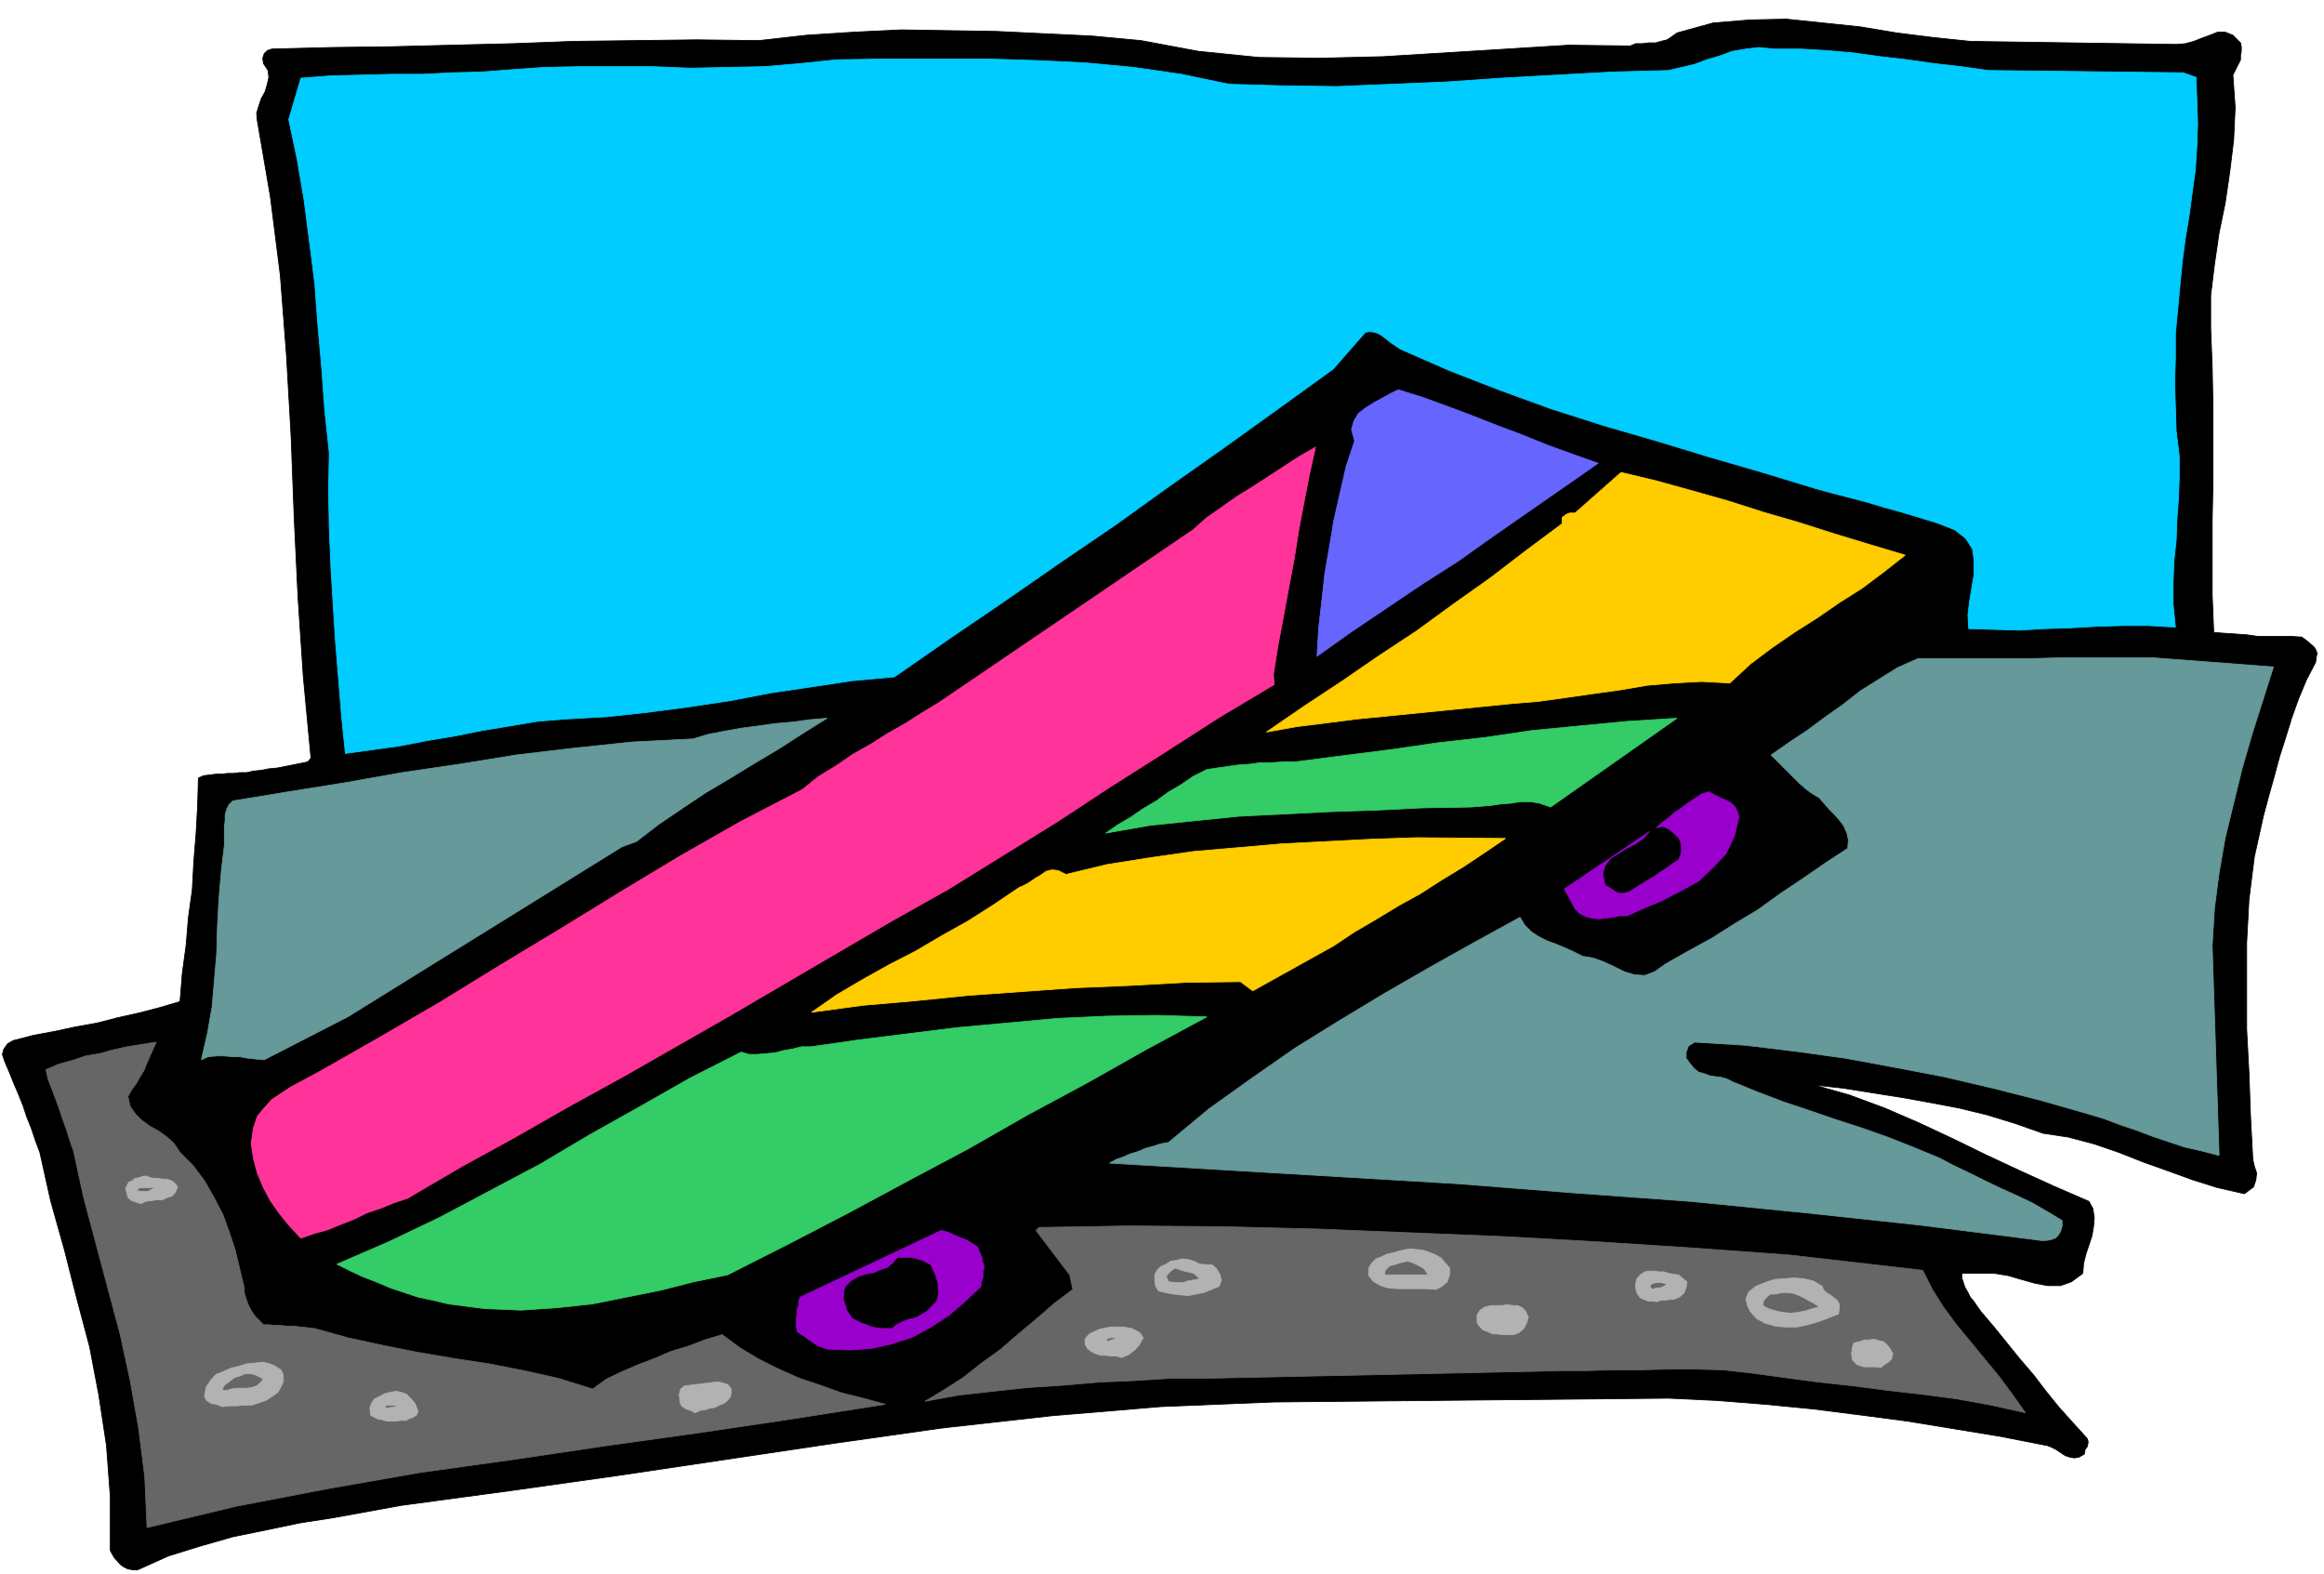
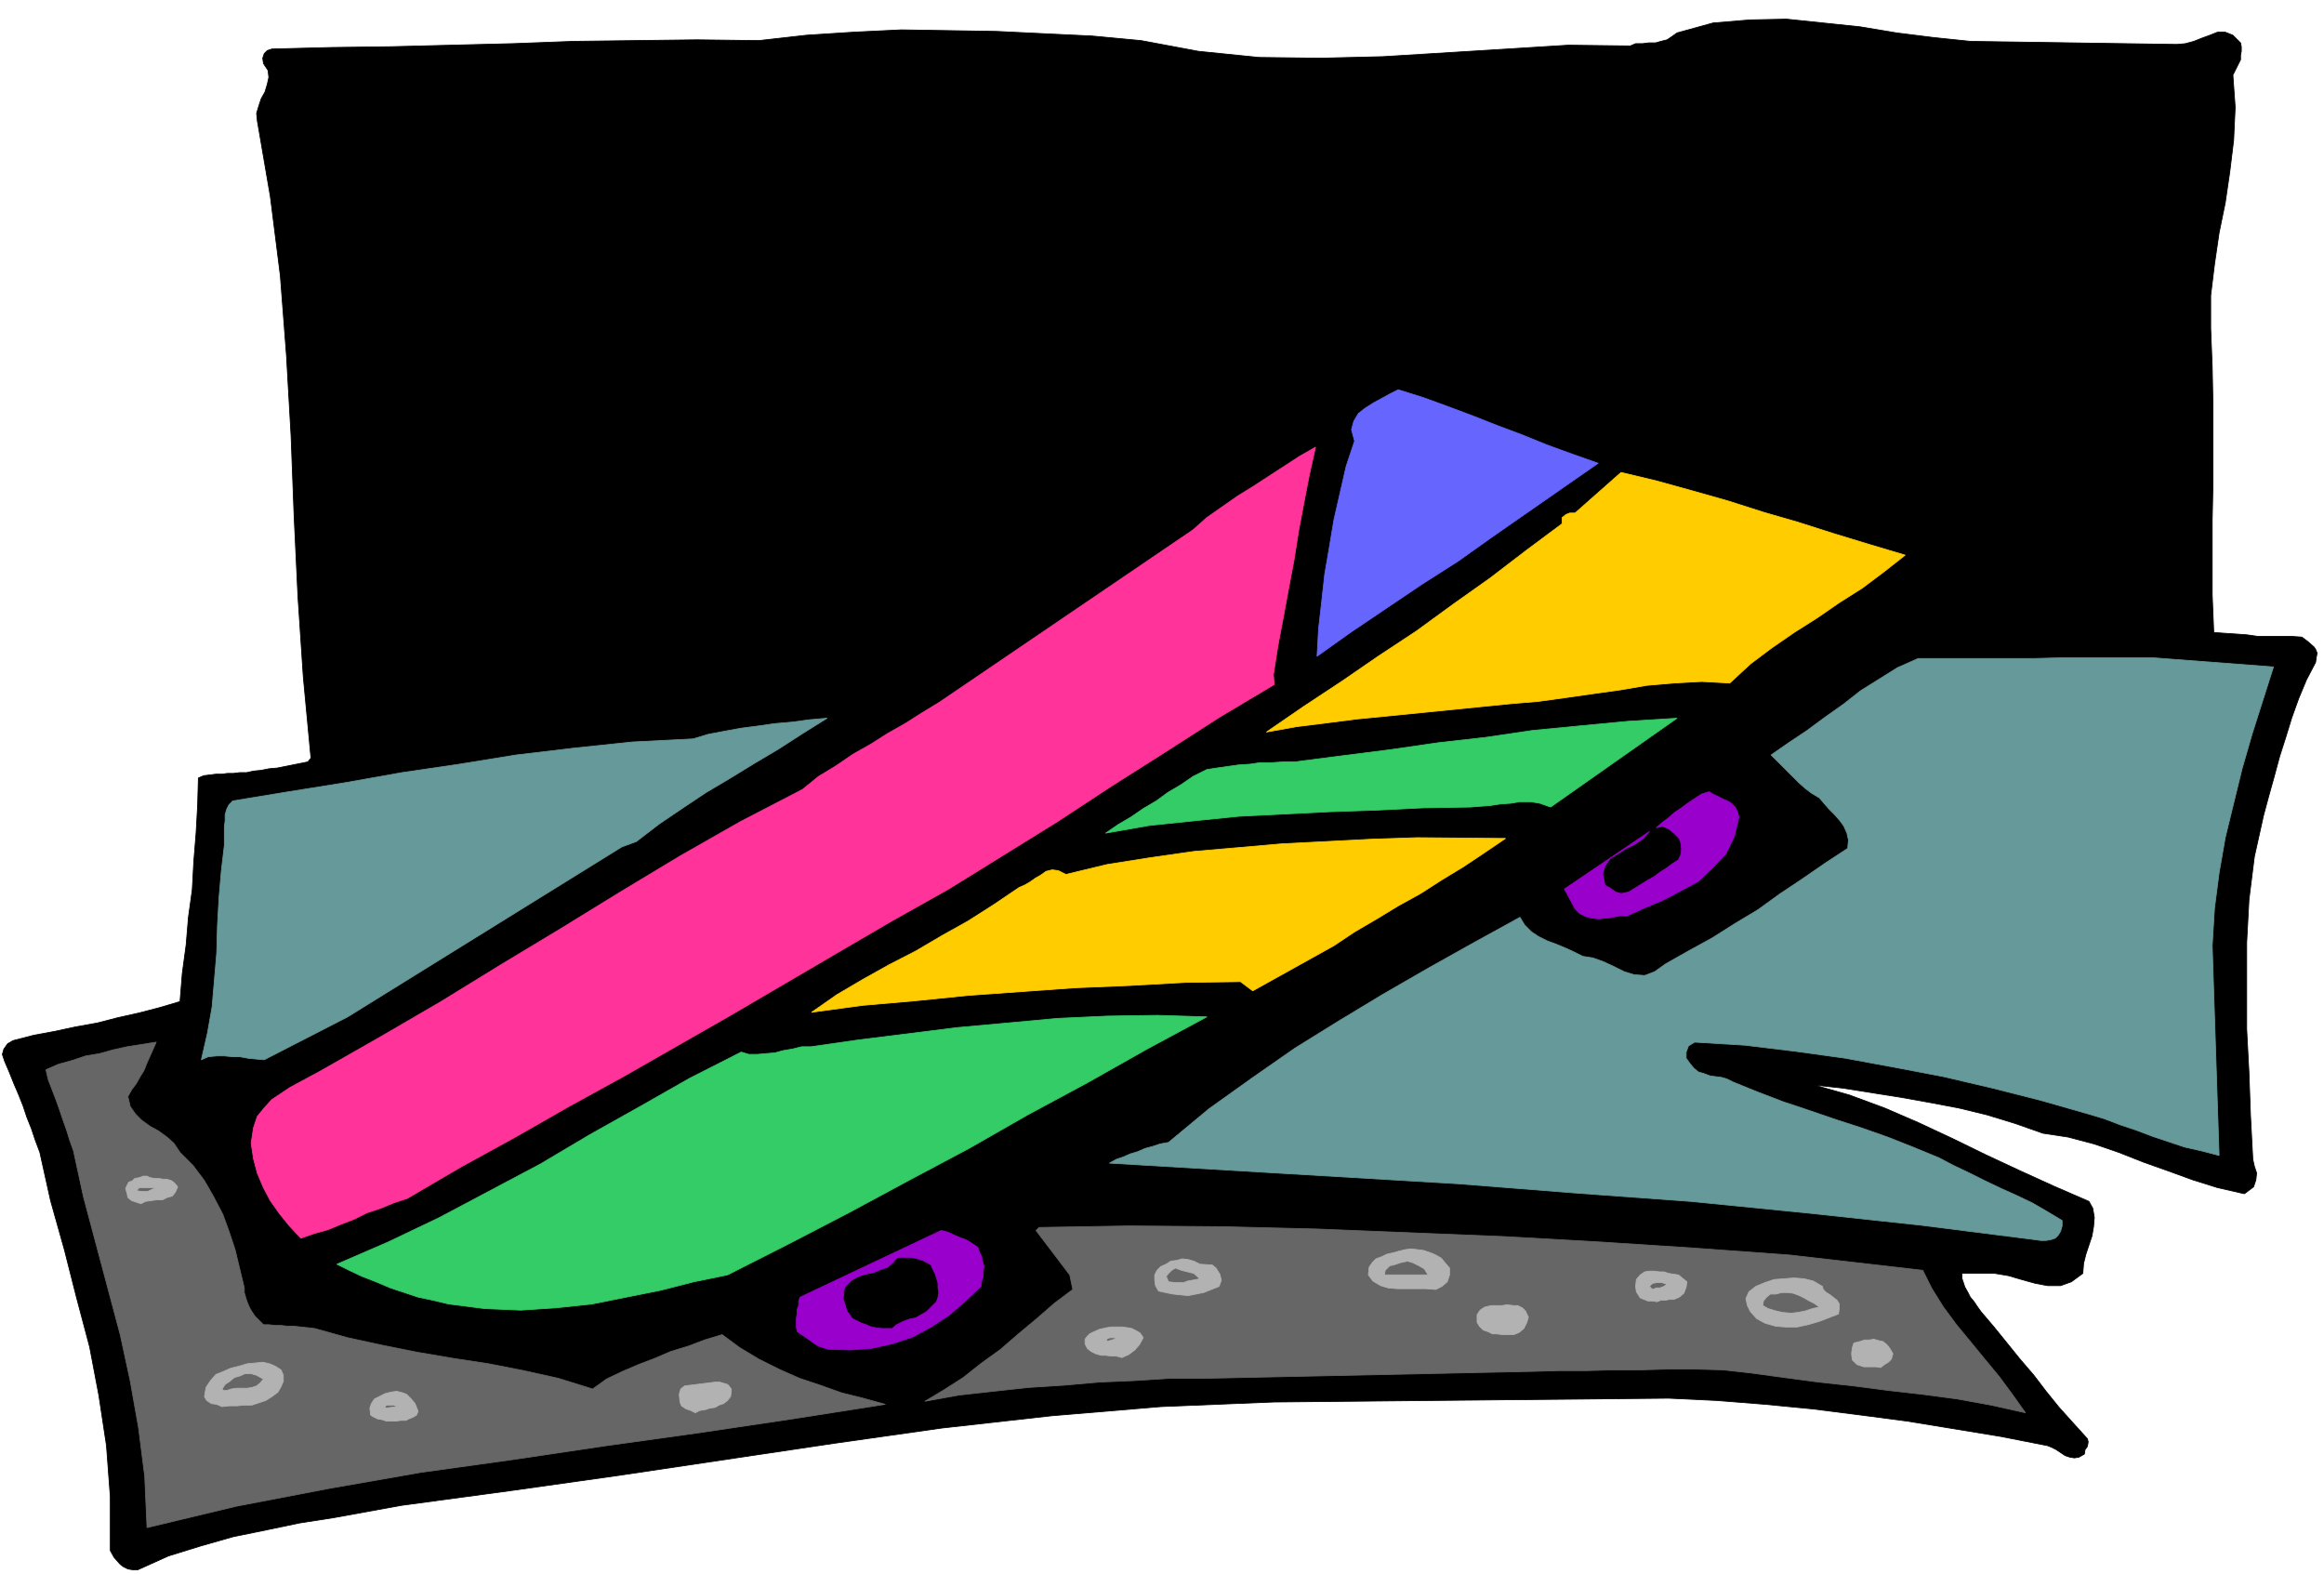
<svg xmlns="http://www.w3.org/2000/svg" fill-rule="evenodd" height="332.04" preserveAspectRatio="none" stroke-linecap="round" viewBox="0 0 3035 2055" width="490.455">
  <style>.brush0{fill:#fff}</style>
  <path style="fill:#000;stroke:#000;stroke-width:1;stroke-linejoin:round" d="m2573 54 270 4 11-1 11-3 10-4 11-4 10-4h10l10 4 10 10 1 5v6l-1 5v6l-5 10-5 10 3 42-2 43-5 41-6 41-8 39-6 41-5 41v43l2 50 1 51v100l-1 49v98l2 49 14 1 15 1 14 1 14 2h43l15 1 8 6 8 7 2 3 2 5-1 5-1 7-12 23-10 24-9 25-8 26-8 25-7 26-7 25-7 26-12 54-7 56-3 56v113l3 57 2 56 3 57 2 9 3 9-1 9-3 9-12 9-35-8-32-10-33-12-31-11-33-13-32-11-34-9-33-5-37-13-36-11-37-9-37-7-39-7-38-6-38-6-37-4 46 13 46 17 44 19 45 21 43 21 45 21 44 20 46 20 5 9 2 12-1 12-2 12-4 12-4 12-3 12-1 13-15 11-14 5h-17l-16-3-18-5-17-5-18-3h-43v6l2 6 2 6 4 7 3 6 5 6 4 6 5 7 17 20 17 21 17 21 18 21 16 21 17 21 18 20 19 21 1 4-1 6-3 4-1 6-7 4-6 1-6-1-6-2-6-4-6-4-6-3-5-2-61-12-61-10-61-10-61-8-63-8-62-6-63-5-63-3-516 5-147 6-143 12-143 16-141 20-141 21-141 21-142 20-141 19-44 8-44 8-45 7-43 9-44 9-42 12-42 13-40 18h-7l-6-1-6-3-4-3-8-9-5-9v-70l-5-67-10-66-12-63-17-64-16-63-18-64-14-63-6-16-5-15-6-15-5-15-6-15-6-14-6-15-6-14-3-9 2-7 5-7 7-4 27-7 27-5 28-6 28-5 27-7 27-6 27-7 27-8 3-37 5-37 3-36 5-36 2-37 3-37 2-36 1-36 7-3 8-1 8-1h8l7-1h8l8-1h9l9-2 10-1 10-2 11-1 10-2 10-2 10-2 10-2 4-5-10-106-7-105-5-105-4-105-6-105-8-104-13-103-17-99-1-10 3-10 3-9 5-9 3-10 2-9-1-9-6-9-1-7 2-6 4-4 6-2 78-2 78-1 79-2 80-2 79-3 80-1 81-1 81 1 62-7 62-4 62-3 62 1 62 1 62 3 63 3 64 6 75 14 79 8 80 1 82-2 81-5 81-5 80-5 81 1 7-3h9l8-1h9l7-2 8-2 6-4 7-5 47-13 48-4 48-1 48 5 48 5 48 8 48 6 48 5z" />
-   <path style="stroke:#0cf;stroke-width:1;stroke-linejoin:round;fill:#0cf" d="m2597 92 254 3 17 6 1 30 1 30-1 30-2 31-4 29-4 30-5 30-4 30-3 31-3 32-3 32v32l-1 31 1 32 1 32 4 33v27l-1 28-2 27-1 28-3 27-1 28v28l3 30-35-2h-34l-34 1-34 2-34 1-33 2-33-1-33-1-1-18 2-17 3-18 3-18v-18l-2-15-9-14-14-11-23-9-23-7-23-7-22-6-23-7-23-6-23-6-22-6-69-21-69-20-69-21-69-20-69-22-66-24-67-26-64-28-6-4-6-4-5-4-5-4-6-4-5-2-7-1-6 1-42 48-72 52-71 51-71 50-71 51-72 49-72 50-72 49-72 50-55 5-53 8-54 8-52 10-53 8-53 7-55 6-54 3-37 3-36 6-36 6-35 7-36 6-36 7-36 5-36 5-5-49-4-49-4-49-3-48-3-49-2-49-1-50 1-49-6-57-4-55-5-56-4-54-7-55-7-54-9-53-11-52 16-54 39-3 40-1 39-1h40l39-2 39-1 39-3 42-3 46-1h96l49 2 48-1 49-1 47-4 48-5 66-1h130l65 2 63 3 64 6 62 9 62 13 70 2 71 1 71-3 72-3 72-5 72-4 73-4 73-2 17-4 17-4 16-6 17-5 16-6 18-3 17-2 20 2h34l35 2 34 3 36 5 35 4 35 5 35 4 36 5z" />
  <path style="stroke:#66f;stroke-width:1;stroke-linejoin:round;fill:#66f" d="m2087 605-46 32-46 32-46 32-45 32-47 30-46 31-46 31-45 32 2-36 4-35 4-36 6-35 6-36 8-35 8-35 11-33-4-15 3-11 6-10 9-7 11-7 11-6 11-6 10-5 32 10 33 12 32 12 33 13 32 12 32 13 33 12 34 12z" />
  <path style="stroke:#f39;stroke-width:1;stroke-linejoin:round;fill:#f39" d="m1663 881 1 13-72 43-70 45-71 45-70 46-71 44-71 44-73 41-72 42-70 41-70 41-70 40-70 40-71 39-70 40-71 39-70 41-18 6-17 7-18 6-16 8-18 7-17 7-18 5-17 6-15-16-13-16-12-17-9-17-8-19-5-19-3-20 3-20 5-15 9-11 10-11 12-8 12-8 13-7 13-7 13-7 79-45 79-46 78-48 78-47 78-48 78-47 79-45 81-42 21-17 23-14 22-15 23-13 22-14 23-13 22-14 23-14 331-225 18-16 20-14 20-14 21-13 20-13 20-13 20-13 21-12-8 36-7 36-7 37-6 38-7 37-7 38-7 37-6 38z" />
  <path d="m2488 725-28 22-28 21-30 19-29 20-30 19-29 20-28 21-27 25-37-2-36 2-35 3-35 6-36 5-35 5-36 5-36 3-40 4-40 4-40 4-40 4-41 4-39 5-40 5-39 7 48-33 50-33 48-33 50-33 48-35 48-34 47-36 47-35v-8l5-4 5-2h7l60-53 46 11 47 13 46 13 47 15 45 13 47 15 46 14 47 14zm-522 370-28 19-27 18-28 17-28 18-29 16-28 17-29 17-27 18-106 59-16-12-72 1-72 4-72 3-70 5-70 5-69 7-69 6-66 9 33-23 34-20 34-19 35-18 34-20 34-19 33-21 34-23 7-3 7-4 7-5 7-4 7-5 8-2 8 1 10 5 54-13 57-9 56-8 58-5 57-5 59-3 58-3 60-2 115 1z" style="stroke:#fc0;stroke-width:1;stroke-linejoin:round;fill:#fc0" />
  <path d="m2190 938-165 116-14-5-12-2h-14l-12 2-14 1-13 2-13 1-13 1-61 1-61 3-60 2-60 3-60 3-59 6-58 6-57 10 16-11 17-10 16-11 17-10 15-11 17-10 16-11 18-9 13-2 14-2 14-2 15-1 14-2h15l15-1h15l62-8 63-8 62-9 62-7 61-9 62-6 63-6 64-4zm-614 390-78 42-78 44-78 42-77 44-79 42-78 42-79 41-79 40-44 9-43 11-45 9-45 9-47 5-46 3-47-2-47-6-21-5-19-4-18-6-18-6-19-8-18-7-17-8-16-8 67-29 67-32 66-35 66-35 64-38 66-37 65-37 67-34 10 3h11l11-1 12-1 11-3 12-2 12-3h12l63-9 64-8 64-8 66-6 65-6 65-3 65-1 65 2z" style="stroke:#3c6;stroke-width:1;stroke-linejoin:round;fill:#3c6" />
  <path d="m1080 938-32 20-31 20-32 19-31 19-32 19-30 20-31 21-30 23-19 7-358 222-109 56-11-1-10-1-11-2h-9l-11-1h-10l-11 1-9 4 8-35 6-34 3-35 3-35 1-36 2-36 3-35 4-34v-24l1-8v-8l2-7 3-6 5-5 73-12 75-12 73-13 75-11 74-12 76-9 76-8 79-4 20-6 21-4 22-4 23-3 21-3 23-2 22-3 23-2zm1889-67-14 44-14 44-13 45-11 45-11 45-8 46-6 46-3 49 9 274-23-6-22-5-21-7-21-7-21-8-21-7-21-8-20-6-63-18-63-16-64-15-63-12-65-12-65-9-66-8-66-4-8 5-3 8v8l5 7 5 6 6 5 7 2 8 3 7 1 8 1 7 2 8 4 32 13 34 13 33 11 35 12 34 11 34 12 33 13 34 14 19 10 21 10 20 10 21 10 20 9 21 10 19 11 20 12v7l-2 7-3 5-4 4-6 2-6 1h-7l-7-1-150-19-149-16-151-15-151-11-152-12-152-9-152-9-152-9 9-5 9-3 9-4 10-3 9-4 11-3 9-3 11-2 53-44 56-40 56-39 58-36 58-35 59-34 59-33 60-33 6 10 9 9 9 6 12 6 11 4 12 5 11 5 12 6 13 2 14 5 13 6 14 7 13 4 14 1 13-5 14-10 30-17 31-17 30-19 30-18 29-21 30-20 29-20 29-19 1-11-2-9-4-9-5-7-7-8-7-7-7-8-6-7-10-6-8-6-8-7-7-7-8-8-7-7-8-8-7-7 23-16 24-16 23-17 24-17 23-18 24-15 24-15 27-12h152l38-1h116l158 12z" style="stroke:#699;stroke-width:1;stroke-linejoin:round;fill:#699" />
  <path d="m2271 1067-6 25-11 23-17 18-19 18-24 13-23 12-24 10-22 10h-10l-9 2-9 1-9 1-9-1-8-2-8-4-6-6-14-26 111-75-8 9-10 7-12 6-11 7-10 6-7 10-3 10 3 15 7 4 7 5 7 2 10-2 8-5 8-5 8-5 9-5 8-6 8-5 8-6 8-5 3-7 1-7-1-8-2-6-7-7-6-5-9-4-8 2 8-7 8-6 8-7 9-6 8-6 9-6 9-6 10-3 5 3 6 3 6 3 7 3 5 3 5 5 3 6 2 7zm-994 562 2 6 3 6 1 6 2 7-1 6v7l-2 6-1 7-21 20-21 18-23 15-24 13-27 9-27 6-28 2-29-1-6-2-6-2-5-3-4-3-10-7-9-6-1-6v-12l1-5v-6l2-5v-6l2-5 184-87 5 1 6 2 6 3 7 3 6 2 6 3 6 4 6 4zm-61 23 2 5 3 6 2 6 2 7v6l1 6-1 6-2 6-7 7-6 6-7 4-7 4-9 2-8 3-8 4-6 5h-14l-7-1-6-1-7-3-6-2-6-3-6-3-7-10-3-10-2-6 1-6v-5l2-5 8-8 9-5 9-3 11-2 9-4 9-3 7-6 6-7h17l6 1 10 3 11 6z" style="stroke:#90c;stroke-width:1;stroke-linejoin:round;fill:#90c" />
  <path d="m2337 1639 174 20 12 24 15 24 17 23 19 23 18 22 19 23 17 23 17 24-45-10-44-8-45-6-44-5-46-6-46-5-45-6-44-6-36-4-36-1h-36l-35 1h-36l-35 1h-36l-35 1-425 9h-47l-47 3-47 2-45 4-47 3-46 5-45 5-44 8 25-15 25-16 24-19 25-18 23-20 24-20 23-20 24-18-4-19-44-58 4-4 118-2 122 1 122 3 124 5 123 5 124 7 123 8 124 9zM204 1361l-4 9-4 9-4 9-4 10-5 8-5 9-6 8-5 9 3 13 7 10 8 8 11 8 11 6 11 8 9 8 8 12 17 17 15 20 12 21 12 23 8 22 8 24 6 25 6 25v6l2 7 2 6 3 7 3 5 4 6 5 5 6 6h7l8 1h8l9 1h8l9 1 9 1 9 1 43 12 46 10 45 9 47 8 46 7 46 9 45 10 45 14 18-13 21-10 21-9 21-8 21-9 23-7 21-8 23-7 23 17 25 15 26 13 27 12 27 9 28 10 28 7 29 8-121 19-121 18-122 17-121 18-122 17-120 21-120 23-117 28-3-67-8-63-11-62-13-60-16-60-16-60-16-60-13-60-5-14-4-13-5-14-4-12-5-14-5-13-5-13-3-13 16-7 18-5 18-6 18-3 18-5 18-4 19-3 19-3z" style="stroke:#666;stroke-width:1;stroke-linejoin:round;fill:#666" />
  <path d="M1893 1656v9l-3 9-7 6-8 4-13-1h-37l-12-1-10-3-10-6-6-8 1-10 4-6 5-5 8-3 6-3 9-2 7-2 8-2 8-1 8 1 8 1 9 3 7 3 7 4 5 6 6 7zm-310-4 5 4 5 8 2 8-3 8-10 4-10 4-10 2-10 2-11-1-9-1-10-2-9-2-4-7-1-7v-7l3-6 5-5 7-3 6-4 8-1 7-2 8 1 7 2 8 4 16 1zm282 13h-57l1-6 3-3 3-3 5-1 9-3 9-2 7 2 8 4 7 4 5 8zm-298 5-5 1-5 1-6 1-5 2h-11l-9-1-3-7 3-4 4-4 5-3 8 3 8 2 8 2 8 7zm636 4-1 7-3 8-6 5-7 3h-6l-5 1h-6l-5 2-6-1h-6l-5-2-5-2-5-8-1-7 1-9 5-6 6-4 6-1h6l7 1h6l6 2 6 1 7 1 11 9zm177 6 1 4 4 4 5 3 5 4 4 3 3 5v5l-1 8-13 5-13 5-14 4-14 3h-15l-13-1-14-4-11-6-8-9-4-8-2-9 4-9 9-7 12-5 12-4 13-1 13-1 13 1 12 3 12 7zm-203-3-4 3-5 2h-5l-5 2-4-4 4-4 6-1h6l7 2zm199 30-9 2-9 3-10 2-9 1-11-1-9-2-10-3-7-4 1-6 4-5 5-4h7l8-2h8l7 1 8 3 6 3 7 4 6 3 7 5zm-380 13-2 7-4 8-6 5-7 3h-15l-7-1h-6l-6-3-6-2-5-5-3-5v-10l4-6 6-4 9-2h14l6-1 8 1h6l6 3 4 4 4 8zm-503 27-5 9-6 7-8 6-9 4-7-2h-7l-7-1h-6l-7-2-6-3-5-4-3-6v-6l3-4 3-3 4-2 9-4 9-2 6-1h14l8 1 5 1 6 3 5 3 4 6zm-34 1-14 4 1-4 4-1h4l5 1zm1013 20-2 7-4 4-5 3-5 4-6-1h-16l-9-3-6-6-1-8 1-8 2-6 8-2 6-2h6l6-1 7 2 5 1 5 4 4 5 4 7zm-1518 56-4 5-5 4-6 2-5 3-7 1-6 2-7 1-6 3-6-3-6-2-6-4-2-5-1-10 2-7 5-4 8-1 8-1 8-1 8-1 8-1h6l10 3 2 2 3 4v4l-1 6zm-722-274-3 7-4 5-7 2-6 3h-8l-7 1-7 1-6 3-6-2-6-2-5-4-1-5-2-7 2-4 2-4 5-2 3-3 6-1 5-2h5l4 2 6 1h5l6 1h5l6 2 4 3 4 5zm-27 1-6 2-6 3h-8l-7-1 4-4h23zm162 238 3 7v8l-3 7-4 7-8 6-8 5-9 3-9 3h-10l-10 1h-10l-9 1-7-3-7-1-6-4-3-5 2-12 6-9 7-8 10-4 9-4 12-3 10-3 11-1 9-1 9 2 7 3 8 5zm-23 12-4 5-5 4-6 2-6 1h-14l-7 1-6 2h-4l-2-2 4-6 6-4 6-5 7-2 7-3h8l7 2 9 5zm202 42-2 5-5 3-5 2-4 2h-7l-6 1h-12l-6-2-6-1-6-3-3-2-1-9 2-6 4-6 6-3 8-4 8-2 7-1 8 2 5 2 6 6 5 6 4 10zm-27-6-8 1-8 1 1-4h10l5 2z" style="stroke:#b2b2b2;stroke-width:1;stroke-linejoin:round;fill:#b2b2b2" />
</svg>